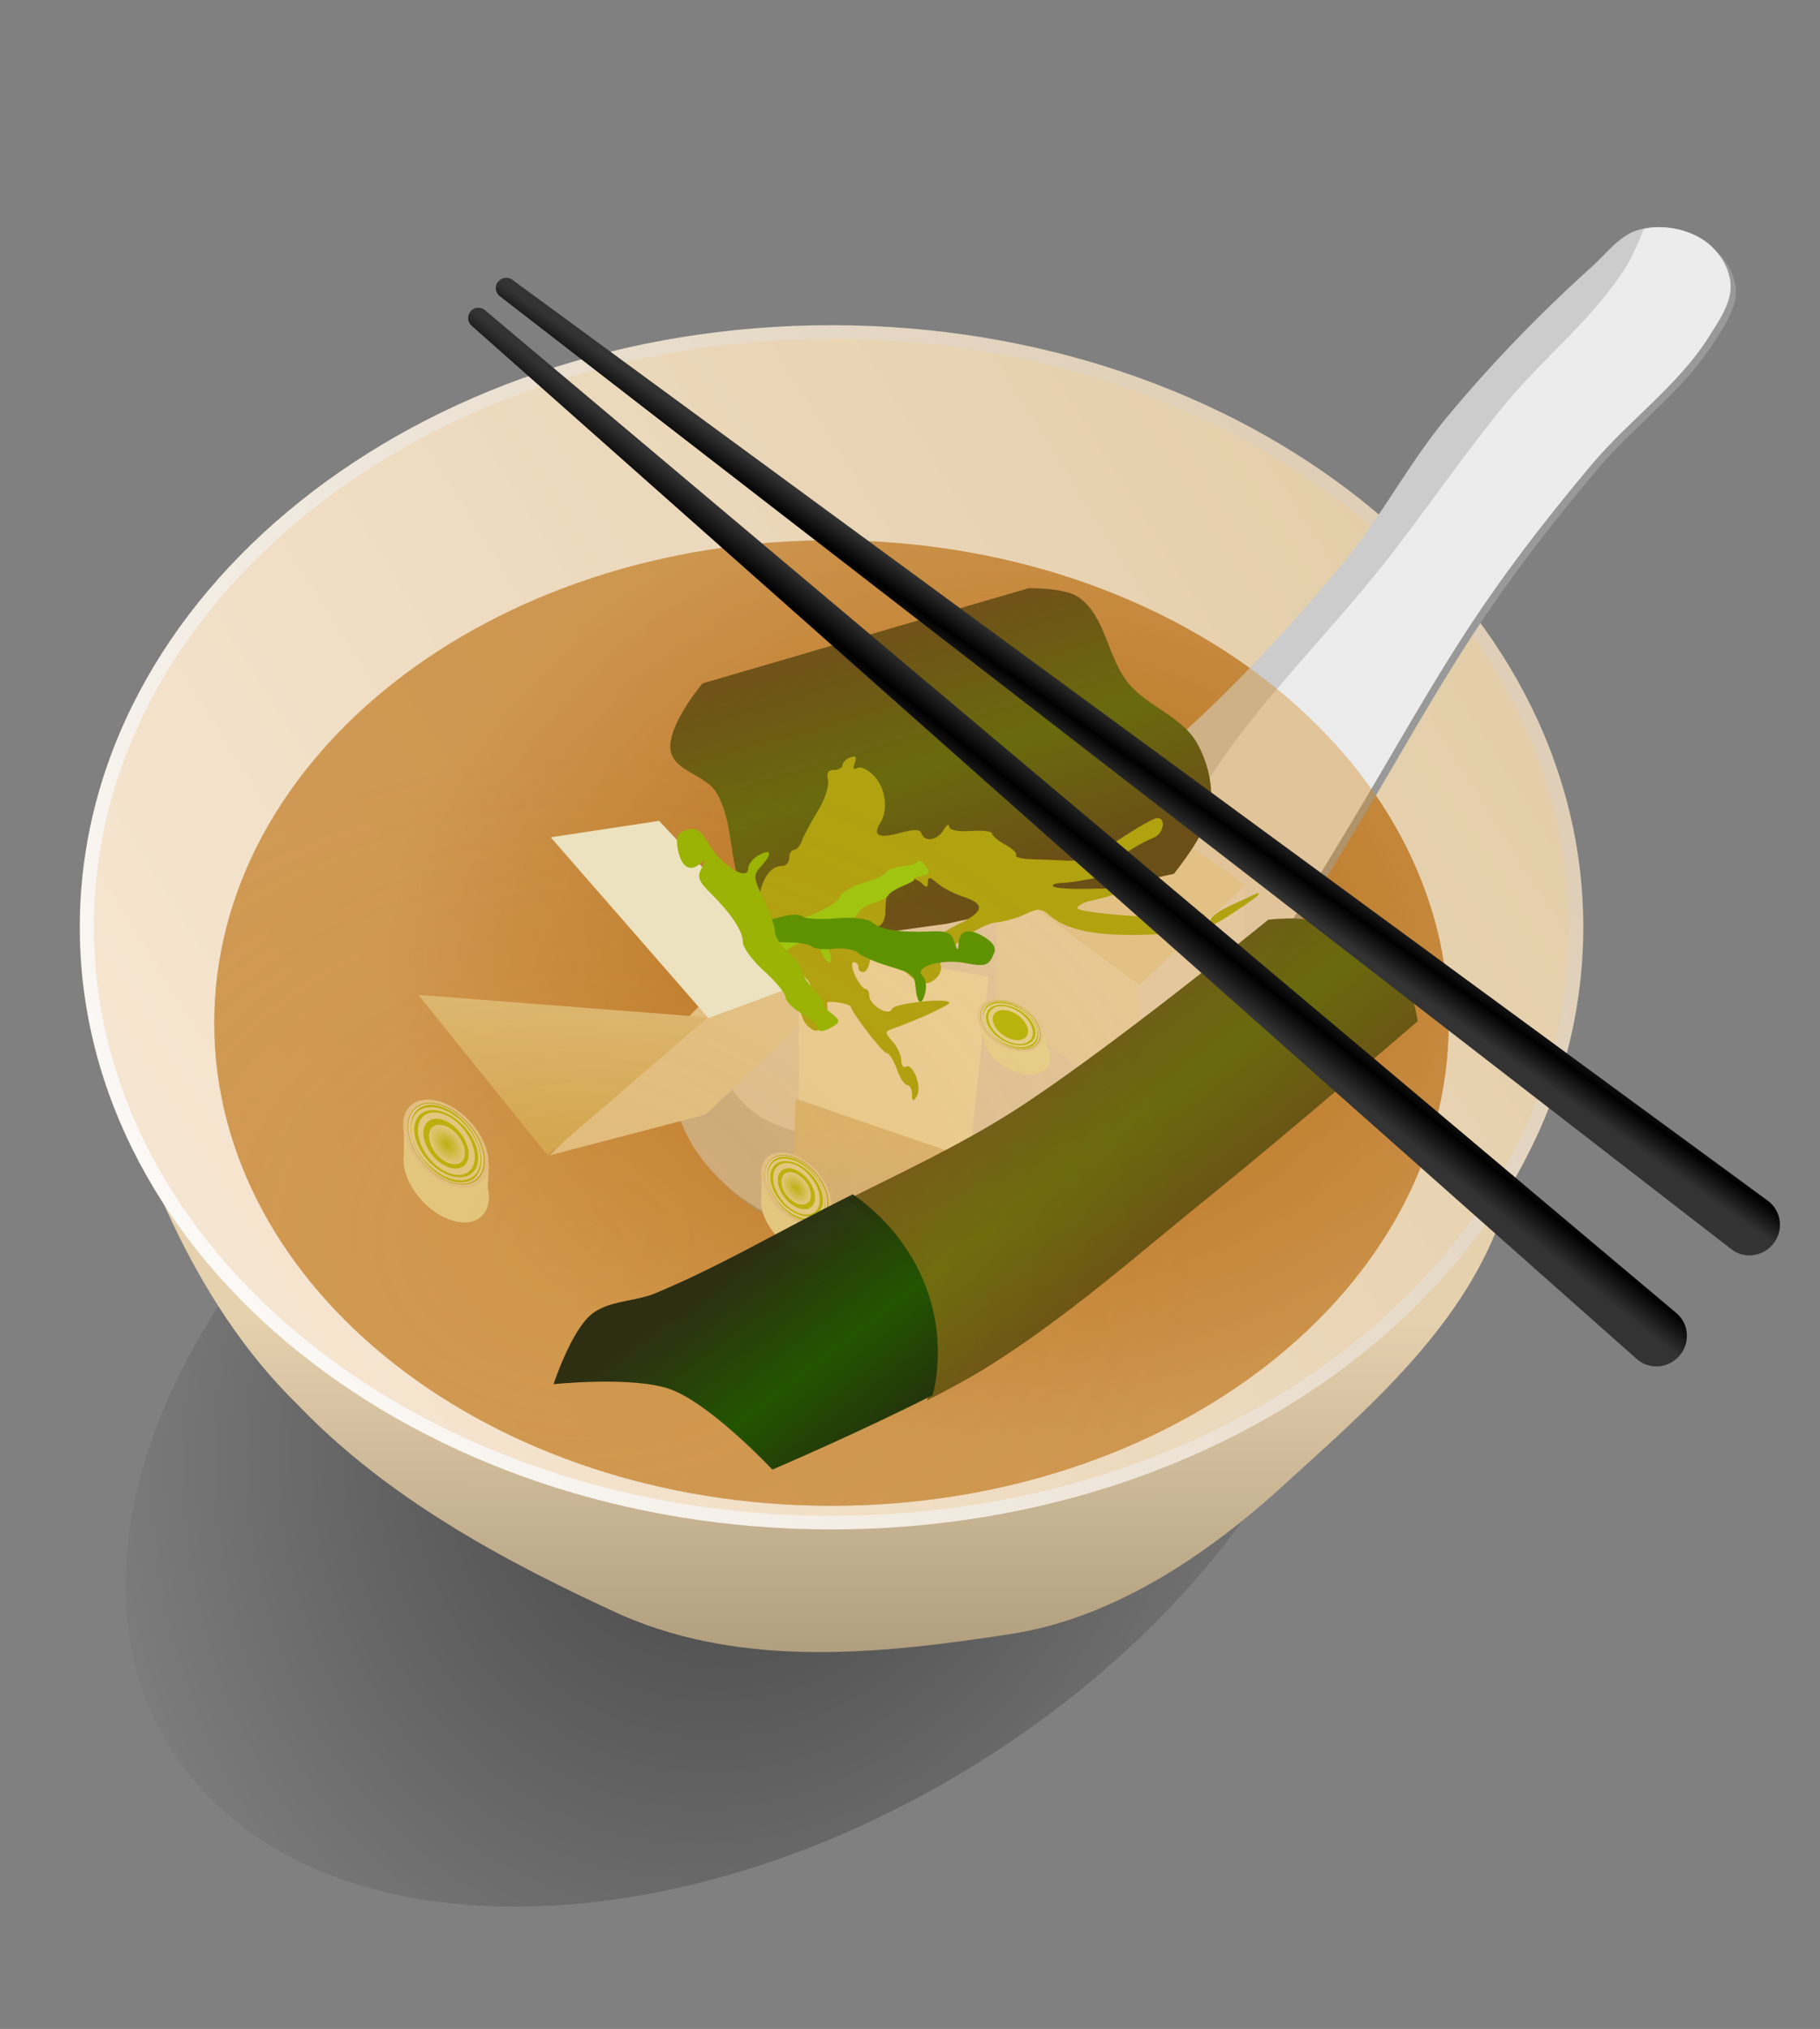
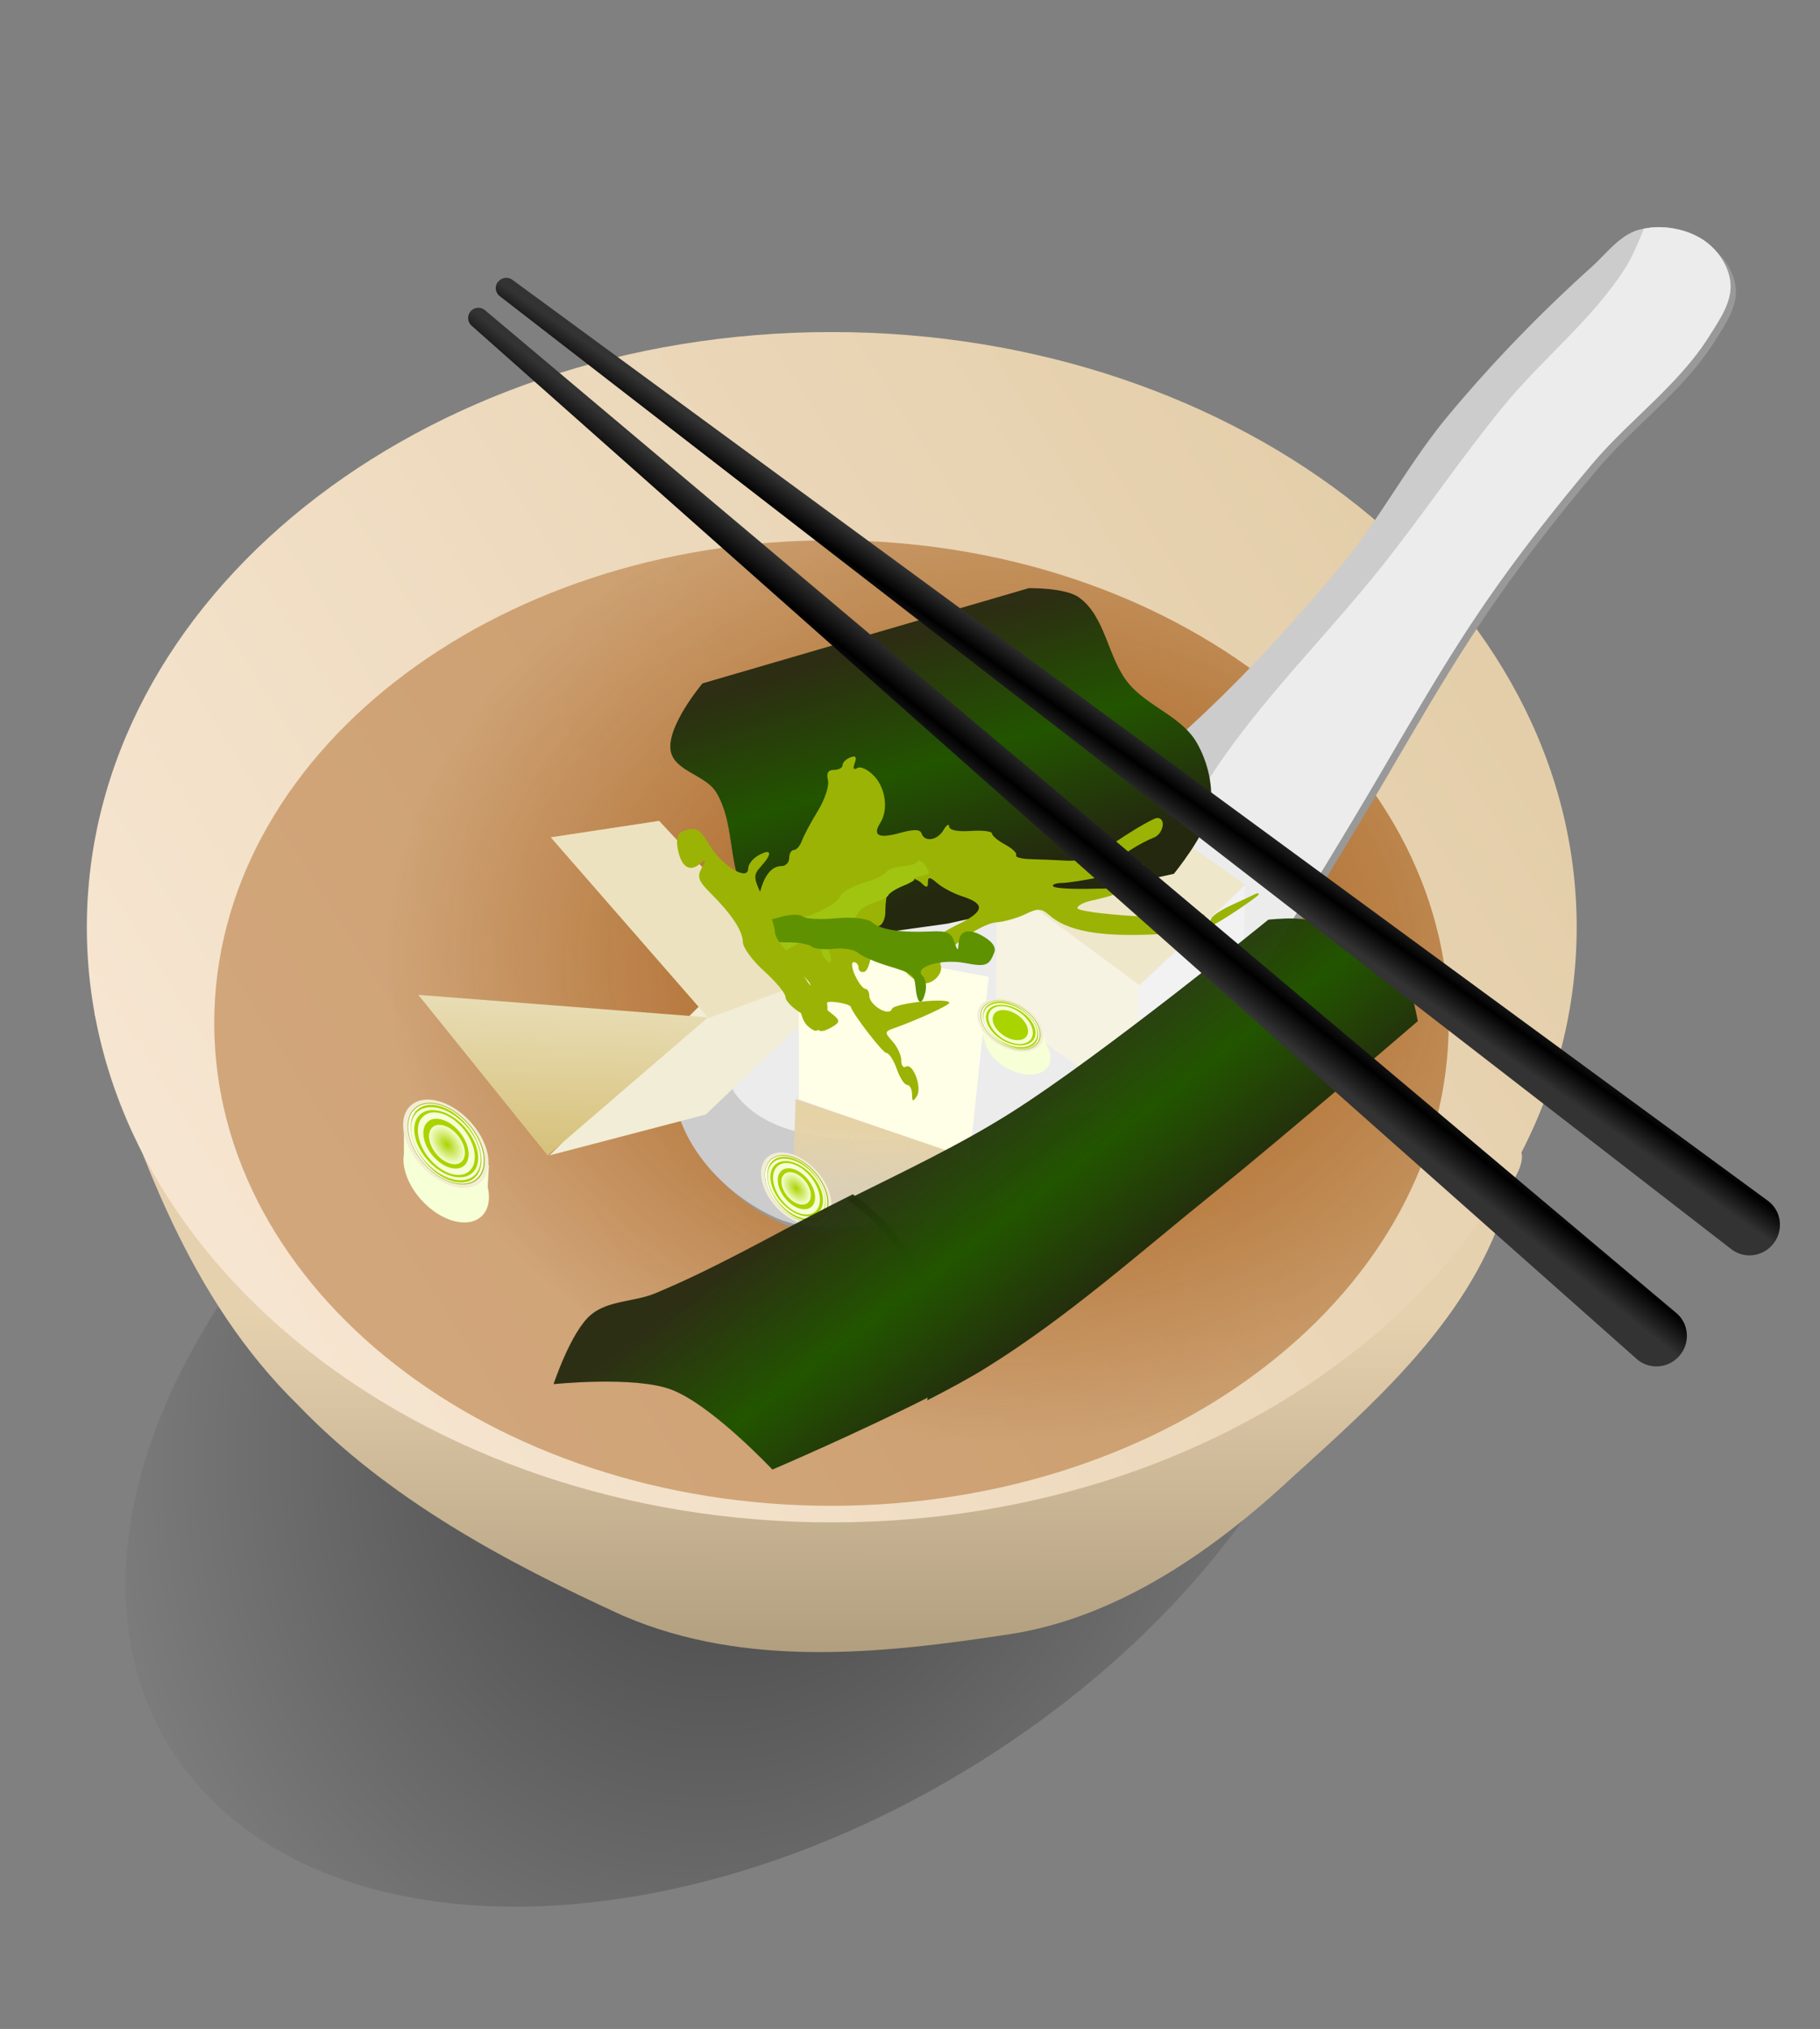
<svg xmlns="http://www.w3.org/2000/svg" xmlns:xlink="http://www.w3.org/1999/xlink" viewBox="0 0 341 380">
  <rect x="0" y="0" width="341" height="380" fill="#808080" stroke="none" />
  <defs>
    <linearGradient id="l" y2="20.466" xlink:href="#b" gradientUnits="userSpaceOnUse" x2="502.22" gradientTransform="translate(1254.3 239.3) scale(.871)" y1="95.419" x1="499.15" />
    <linearGradient id="a">
      <stop offset="0" stop-color="#333" />
      <stop offset=".5" />
      <stop offset="1" stop-color="#333" />
    </linearGradient>
    <linearGradient id="b">
      <stop offset="0" stop-color="#d5bf76" />
      <stop offset="1" stop-color="#fdfdf9" />
    </linearGradient>
    <linearGradient id="c">
      <stop offset="0" stop-color="#24280f" stop-opacity=".945" />
      <stop offset=".5" stop-color="#250" />
      <stop offset="1" stop-color="#24280f" />
    </linearGradient>
    <linearGradient id="g" y2="156.46" gradientUnits="userSpaceOnUse" x2="260.69" y1="272.25" x1="71.428">
      <stop offset="0" stop-color="#f7e6d2" />
      <stop offset="1" stop-color="#e3cda8" />
    </linearGradient>
    <linearGradient id="j" y2="52.256" gradientUnits="userSpaceOnUse" x2="478.71" gradientTransform="translate(1339.3 299.98) scale(.852)" y1="18.315" x1="482.25">
      <stop offset="0" stop-color="#e5d2a7" />
      <stop offset="1" stop-color="#e5d2a7" stop-opacity="0" />
    </linearGradient>
    <linearGradient id="f" y2="422.55" gradientUnits="userSpaceOnUse" x2="619.68" gradientTransform="translate(1109.5 65.264)" y1="285.13" x1="619.78">
      <stop offset="0" stop-color="#e6d1af" />
      <stop offset="1" stop-color="#736345" />
    </linearGradient>
    <linearGradient id="r" y2="512.71" xlink:href="#a" gradientUnits="userSpaceOnUse" x2="1991.5" gradientTransform="matrix(-.863 .222 .222 .863 3390 -619.3)" y1="504.67" x1="1980.8" />
    <linearGradient id="q" y2="498.63" xlink:href="#a" gradientUnits="userSpaceOnUse" x2="2018.4" gradientTransform="matrix(-.793 .406 .406 .793 3191.7 -965.9)" y1="493.07" x1="2007.9" />
    <linearGradient id="d">
      <stop offset="0" stop-color="#f6ffd5" stop-opacity="0" />
      <stop offset="1" stop-color="#f6ffd5" />
    </linearGradient>
    <linearGradient id="p" y2="100.89" xlink:href="#c" gradientUnits="userSpaceOnUse" x2="895" gradientTransform="translate(890.51 254.26)" y1="61.887" x1="865" />
    <linearGradient id="m" y2="26.499" xlink:href="#c" gradientUnits="userSpaceOnUse" x2="461.25" gradientTransform="translate(1365.2 250.69) scale(.849)" y1="-27.501" x1="444.9" />
    <linearGradient id="k" y2="100.89" xlink:href="#c" gradientUnits="userSpaceOnUse" x2="895" gradientTransform="translate(889.51 255.26)" y1="61.887" x1="865" />
    <linearGradient id="i" y2="297.94" gradientUnits="userSpaceOnUse" x2="486.96" gradientTransform="translate(1109.5 65.264)" y1="131.94" x1="720.76">
      <stop offset="0" stop-color="#dfcfb8" />
      <stop offset="1" stop-color="#fff" />
    </linearGradient>
    <radialGradient id="o" gradientUnits="userSpaceOnUse" cy="271.94" cx="126.06" gradientTransform="matrix(1 0 0 .823 0 39.51)" r="110.77">
      <stop offset="0" stop-color="#d0891f" />
      <stop offset="1" stop-color="#d0891f" stop-opacity=".799" />
    </radialGradient>
    <radialGradient id="n" xlink:href="#d" gradientUnits="userSpaceOnUse" cy="32.5" cx="439" gradientTransform="matrix(1 0 0 1.575 0 -18.688)" r="20" />
    <radialGradient id="h" gradientUnits="userSpaceOnUse" cy="208.25" cx="201.71" gradientTransform="matrix(1 0 0 .823 0 39.51)" r="110.77">
      <stop offset="0" stop-color="#a0520a" />
      <stop offset="1" stop-color="#a0520a" stop-opacity=".422" />
    </radialGradient>
    <radialGradient id="e" gradientUnits="userSpaceOnUse" cy="509.97" cx="850.71" gradientTransform="matrix(.607 1.627 -1.482 .345 1090.6 -1049.8)" r="74.831">
      <stop offset="0" />
      <stop offset="1" stop-opacity="0" />
    </radialGradient>
  </defs>
  <path d="M925.54 509.97c0 62.354-33.503 112.9-74.831 112.9s-74.831-50.548-74.831-112.9c0-62.354 33.503-112.9 74.831-112.9s74.831 50.548 74.831 112.9z" transform="matrix(.639 .885 -.93 .608 69.58 -801.223)" opacity=".5" fill="url(#e)" />
  <path d="M1604.5 293.84c8.257 26.312 17.93 53.529 38.082 73.257 16.948 17.672 38.949 29.485 61.009 39.551 23.036 9.895 48.668 7.077 72.507 3.429 20.212-3.114 38.321-15.792 53.097-29.605 16.906-15.281 35.255-31.614 40.798-54.736 4.593-7.21.613-8.74-5.94-8.385l-259.55-23.51z" fill="url(#f)" transform="translate(-1586.82 -104.023)" />
  <path d="M281.85 222.95c0 50.337-49.596 91.144-110.77 91.144-61.179 0-110.77-40.807-110.77-91.144s49.596-91.144 110.77-91.144c61.179 0 110.77 40.807 110.77 91.144z" transform="matrix(1.26 0 0 1.223 -59.72 -99.01)" fill="url(#g)" />
  <path d="M281.85 222.95c0 50.337-49.596 91.144-110.77 91.144-61.179 0-110.77-40.807-110.77-91.144s49.596-91.144 110.77-91.144c61.179 0 110.77 40.807 110.77 91.144z" transform="matrix(1.044 0 0 .992 -22.82 -29.56)" fill="url(#h)" />
-   <path d="M1742.6 164.93c-77.642 0-140.83 50.344-140.83 112.75 0 62.408 63.186 112.79 140.83 112.79 77.642 0 140.87-50.383 140.87-112.79 0-62.408-63.225-112.75-140.87-112.75zm0 2.56c76.468 0 138.23 49.468 138.23 110.19 0 60.726-61.761 110.23-138.23 110.23-76.468 0-138.19-49.504-138.19-110.23s61.722-110.19 138.19-110.19z" style="block-progression:tb;text-indent:0;text-transform:none" color="#000" fill="url(#i)" transform="translate(-1586.82 -104.023)" />
  <path d="M311.28 43.557a14.51 14.51 0 00-3.063.438c-3.684.932-6.173 4.459-9 7-9.641 8.668-18.71 18.03-27 28-7.333 8.818-12.648 19.196-20 28-10.728 12.846-22.197 25.22-35 36-5.87 4.942-12.049 9.748-19 13-12.235 5.722-36.039 8.848-39 11-2.96 2.15-10.237 7.985-14 11-5.83 4.809-11.865 10.124-15 17-2.092 4.59-3.552 10.2-2 15 2.686 8.3 10.062 15.38 18 19 6.982 3.184 15.351 1.62 23 1 8.145-.661 16.281-2.318 24-5 6.337-2.203 12.228-5.583 18-9 4.536-2.686 10.79-4.216 13-9 0 0 5.218-10.063 8-15 7.045-12.5 14.598-24.708 22-37 8.258-13.713 15.94-27.804 25-41 6.19-9.015 12.966-17.63 20-26 6.982-8.31 16.224-14.812 22-24 1.911-3.04 4.32-6.425 4-10-.28-3.133-2.384-6.254-5-8-2.529-1.69-5.8-2.543-8.937-2.438z" fill="#999" />
  <path d="M310.28 42.557a14.51 14.51 0 00-3.063.438c-3.684.932-6.173 4.459-9 7-9.641 8.668-18.71 18.03-27 28-7.333 8.818-12.648 19.196-20 28-10.728 12.846-22.197 25.22-35 36-5.87 4.942-12.049 9.748-19 13-12.235 5.722-36.039 8.848-39 11-2.96 2.15-10.237 7.985-14 11-5.83 4.809-11.865 10.124-15 17-2.092 4.59-3.552 10.2-2 15 2.686 8.3 10.062 15.38 18 19 6.982 3.184 15.351 1.62 23 1 8.145-.661 16.281-2.318 24-5 6.337-2.203 12.228-5.583 18-9 4.536-2.686 10.79-4.216 13-9 0 0 5.218-10.063 8-15 7.045-12.5 14.598-24.708 22-37 8.258-13.713 15.94-27.804 25-41 6.19-9.015 12.966-17.63 20-26 6.982-8.31 16.224-14.812 22-24 1.911-3.04 4.32-6.425 4-10-.28-3.133-2.384-6.254-5-8-2.529-1.69-5.8-2.543-8.937-2.438z" fill="#ccc" />
  <path d="M310.28 42.557c-.774.026-1.536.135-2.281.281-.974 2.48-2.24 5.392-3.375 7.188-6.198 9.802-15.658 17.147-23 26.125-7.864 9.615-14.814 19.955-22.531 29.688-9.755 12.302-21.026 23.389-30.031 36.25-5.744 8.203-15.188 25.938-15.188 25.938s-23.518.09-34.906 2.625c-8.854 1.97-17.931 4.563-25.438 9.656-6.245 4.237-12.317 9.78-15.281 16.719-1.019 2.384-2.073 5.665-.532 7.75 7.67 10.376 24.792 8.433 37.688 8.875 7.257.249 14.433-1.862 21.5-3.531 7.803-1.843 18.175-4.88 28.375-8.063 1.764-3.368 4.126-7.847 5.938-11.062 7.045-12.5 14.598-24.708 22-37 8.257-13.713 15.94-27.804 25-41 6.189-9.014 12.966-17.629 20-26 6.982-8.308 16.224-14.812 22-24 1.91-3.04 4.32-6.424 4-10-.28-3.132-2.385-6.254-5-8-2.53-1.689-5.8-2.542-8.938-2.437z" fill="#ececec" />
  <path d="M102.98 216.387l29.237-7.646 20-19-2.5-7-16 3z" fill="#f2edd6" />
  <path d="M149.68 205.847v-29.536l35.564 6.63-3.617 34.359z" fill="#ffffe8" />
  <path d="M1735.9 309.87l-.603 16.878 27.125 13.864 5.425-19.892z" fill="url(#j)" transform="translate(-1586.82 -104.023)" />
  <path d="M186.88 164.277l-.29 24.466 26.736 19.105.99-24.756z" fill="#f6f3e3" />
  <path d="M213.68 207.267l19.31-17.824.248-23.518-20.052 19.062z" fill="#f2f2f2" />
  <path d="M197.58 154.937l-10.853 9.76 26.739 19.802 19.803-18.818-11.597-8.162-24.092-2.582z" fill="#efe7ca" />
  <path d="M1829.4 276.05c-2.289-.072-4.938.219-4.938.219s-31.103 25.299-48 36c-9.864 6.247-20.478 11.22-30.937 16.438 9.68 6.753 15.937 17.483 15.937 29.562 0 2.755-.32 5.448-.937 8.031 4.095-2.09 7.935-4.173 10.938-6.031 15.363-9.509 28.92-21.678 43-33 12.905-10.377 38-32 38-32s-1.37-8.119-4-11c-4.222-4.626-10.888-6.634-17-8-.57-.127-1.3-.195-2.062-.219z" fill="url(#k)" transform="translate(-1586.82 -104.023)" />
  <path d="M1665.2 290.35l24.219 30.069 30.042-25.851-54.261-4.218z" fill="url(#l)" transform="translate(-1586.82 -104.023)" />
  <path d="M1712.5 244.75c.76 3.732 6.495 4.4 8.492 7.643 3.385 5.495 2.259 12.884 5.095 18.682 1.865 3.814 7.643 10.19 7.643 10.19l30.57-4.246 42.46-9.341s6.062-7.384 6.793-11.89c.694-4.273-.37-8.995-2.547-12.737-2.827-4.856-9.159-6.709-12.738-11.04-3.96-4.79-4.258-12.56-9.341-16.133-2.59-1.82-9.341-1.699-9.341-1.699l-61.141 17.833s-6.879 8.147-5.945 12.738z" fill="url(#m)" transform="translate(-1586.82 -104.023)" />
  <path d="M75.68 209.287v6.853a7.023 7.023 0 000 2.14v.164l.029.02c.347 2.086 1.498 4.394 3.364 6.409 3.646 3.937 8.633 5.255 11.133 2.94 1.337-1.24 1.693-3.274 1.176-5.494l.221-4.097-3.942-2.207c-1.932-1.913-4.173-3.127-6.207-3.49l-5.774-3.238z" fill="#f6ffd5" />
  <path d="M88.058 210.014c3.647 3.937 4.577 9.004 2.076 11.32s-7.481 1-11.127-2.937-4.577-9.003-2.076-11.32c2.5-2.314 7.481-1 11.127 2.937z" fill="#f2edd6" />
  <path d="M87.696 210.32c3.295 3.643 4.136 8.332 1.877 10.475s-6.761.926-10.056-2.717-4.136-8.332-1.876-10.476c2.258-2.142 6.76-.925 10.055 2.718z" fill="#a7bd02" />
  <path d="M87.564 210.397c3.225 3.57 4.048 8.165 1.836 10.265s-6.617.907-9.841-2.663-4.048-8.164-1.837-10.264c2.211-2.1 6.617-.907 9.842 2.662z" fill="#fdfbff" />
  <path d="M87.333 210.507c3.026 3.466 3.799 7.927 1.723 9.966s-6.209.881-9.235-2.585-3.798-7.927-1.723-9.966c2.075-2.038 6.21-.88 9.235 2.585z" fill="#aad400" />
  <path d="M87.227 210.736c2.976 3.258 3.735 7.452 1.694 9.369s-6.107.827-9.083-2.43-3.736-7.453-1.695-9.37c2.04-1.916 6.107-.827 9.084 2.43z" fill="#f6ffd5" />
  <path d="M86.99 211.01c2.728 2.998 3.424 6.858 1.553 8.622s-5.598.762-8.326-2.236-3.424-6.859-1.553-8.623c1.87-1.763 5.598-.762 8.326 2.237z" fill="#aad400" />
  <path d="M86.641 211.228c2.43 2.792 3.05 6.384 1.384 8.026s-4.986.71-7.416-2.082-3.05-6.384-1.384-8.026c1.666-1.64 4.986-.709 7.416 2.082z" fill="#f6ffd5" />
  <path d="M85.963 211.832c1.933 2.22 2.426 5.079 1.1 6.385s-3.966.565-5.9-1.656-2.426-5.079-1.1-6.385c1.325-1.306 3.966-.564 5.9 1.656z" fill="#aad400" />
  <path d="M459 32.5c0 17.397-8.95 31.5-20 31.5s-20-14.103-20-31.5S427.95 1 439 1c11.046 0 20 14.103 20 31.5z" transform="matrix(.095 -.093 .088 .101 39.18 251.907)" fill="url(#n)" />
  <path d="M183.08 190.357l1.396 4.524c.063.461.21.937.436 1.412l.033.108.023.007c.655 1.307 1.884 2.596 3.526 3.546 3.21 1.856 6.77 1.71 7.948-.327.63-1.09.45-2.506-.343-3.867l-.688-2.749-3.052-.654c-1.665-.869-3.392-1.214-4.808-1.038l-4.471-.962z" fill="#f6ffd5" />
  <path d="M191.44 188.302c3.21 1.855 4.856 5.01 3.677 7.049s-4.735 2.184-7.943.329-4.856-5.012-3.677-7.05c1.178-2.037 4.735-2.184 7.944-.328z" fill="#f2edd6" />
  <path d="M191.253 188.598c2.917 1.734 4.428 4.658 3.373 6.533s-4.275 1.988-7.192.255-4.428-4.658-3.373-6.533c1.055-1.875 4.275-1.989 7.192-.255z" fill="#a7bd02" />
  <path d="M191.183 188.662c2.856 1.7 4.335 4.565 3.303 6.402s-4.183 1.947-7.039.247-4.335-4.564-3.303-6.401c1.032-1.836 4.183-1.947 7.039-.248z" fill="#fdfbff" />
  <path d="M191.08 188.792c2.703 1.671 4.122 4.459 3.167 6.228s-3.92 1.846-6.623.174-4.122-4.459-3.168-6.227c.954-1.768 3.92-1.847 6.623-.175z" fill="#aad400" />
  <path d="M191.038 188.95c2.629 1.545 3.985 4.158 3.028 5.84s-3.863 1.79-6.491.246-3.985-4.159-3.028-5.84c.957-1.68 3.863-1.79 6.491-.246z" fill="#f6ffd5" />
  <path d="M190.955 189.192c2.412 1.424 3.658 3.83 2.782 5.375s-3.54 1.644-5.951.22-3.658-3.83-2.782-5.375c.875-1.546 3.54-1.644 5.951-.22z" fill="#aad400" />
  <path d="M190.738 189.41c2.173 1.348 3.314 3.593 2.549 5.016s-3.147 1.484-5.32.137-3.314-3.593-2.548-5.016c.765-1.423 3.147-1.484 5.32-.137z" fill="#f6ffd5" />
  <path d="M190.409 189.941c1.728 1.072 2.636 2.859 2.027 3.991s-2.503 1.18-4.232.109-2.636-2.859-2.027-3.991c.608-1.132 2.503-1.18 4.232-.109z" fill="#aad400" />
  <path d="M459 32.5c0 17.397-8.95 31.5-20 31.5s-20-14.103-20-31.5S427.95 1 439 1c11.046 0 20 14.103 20 31.5z" transform="matrix(.044 -.081 .078 .049 167.68 225.937)" fill="url(#n)" />
-   <path d="M142.68 218.587v5.642a5.776 5.776 0 000 1.762v.135l.024.016c.286 1.718 1.233 3.619 2.77 5.277 3.002 3.242 7.108 4.327 9.165 2.42 1.102-1.02 1.394-2.695.969-4.523l.182-3.372-3.246-1.818c-1.59-1.575-3.436-2.574-5.11-2.872l-4.754-2.667z" fill="#f6ffd5" />
  <path d="M152.904 219.187c3.003 3.241 3.769 7.413 1.71 9.32s-6.16.824-9.162-2.418-3.768-7.413-1.71-9.32c2.059-1.906 6.16-.823 9.162 2.418z" fill="#f2edd6" />
  <path d="M152.63 219.443c2.713 3 3.405 6.86 1.545 8.625s-5.567.762-8.28-2.237-3.405-6.86-1.545-8.625c1.86-1.764 5.567-.763 8.28 2.237z" fill="#a7bd02" />
  <path d="M152.474 219.508c2.655 2.939 3.332 6.722 1.511 8.45s-5.447.748-8.102-2.191-3.333-6.722-1.512-8.451c1.82-1.729 5.448-.747 8.103 2.192z" fill="#fdfbff" />
  <path d="M152.31 219.597c2.49 2.853 3.127 6.526 1.418 8.205s-5.112.725-7.604-2.129-3.127-6.526-1.418-8.205c1.708-1.678 5.112-.725 7.603 2.129z" fill="#aad400" />
  <path d="M152.267 219.784c2.45 2.683 3.076 6.136 1.396 7.714s-5.029.682-7.48-2.001-3.075-6.136-1.395-7.714c1.68-1.577 5.029-.681 7.48 2.001z" fill="#f6ffd5" />
  <path d="M152.06 220.008c2.247 2.47 2.82 5.647 1.28 7.1s-4.61.627-6.855-1.842-2.82-5.647-1.28-7.1c1.54-1.451 4.61-.627 6.856 1.842z" fill="#aad400" />
  <path d="M151.712 220.196c2 2.298 2.51 5.256 1.139 6.608s-4.106.583-6.106-1.715-2.511-5.255-1.14-6.607c1.372-1.352 4.106-.584 6.107 1.714z" fill="#f6ffd5" />
  <path d="M151.197 220.696c1.592 1.828 1.998 4.181.907 5.257s-3.267.464-4.858-1.364-1.998-4.181-.907-5.257c1.092-1.075 3.267-.465 4.858 1.364z" fill="#aad400" />
  <path d="M459 32.5c0 17.397-8.95 31.5-20 31.5s-20-14.103-20-31.5S427.95 1 439 1c11.046 0 20 14.103 20 31.5z" transform="matrix(.078 -.077 .072 .083 112.58 253.677)" fill="url(#n)" />
  <path d="M170.88 204.947c-.01-.962-.421-1.75-.918-1.75s-1.372-1.35-1.948-3-1.458-3-1.961-3c-.659 0-6.248-7.25-6.652-8.626-.185-.634-4.551-1.321-4.443-.7.244 1.404-.086 2.766-1.033 4.262-.752 1.19-1.178 1.211-2.484.127-1.732-1.437-2.172-6.063-.576-6.063.55 0 1-.669 1-1.487 0-1.48-3.432-3.335-12-6.488-5.69-2.094-6.705-5.025-1.74-5.025 2.003 0 3.449-.515 3.51-1.25.53-6.41 2.193-9.75 4.852-9.75.757 0 1.377-.675 1.377-1.5s.398-1.5.884-1.5 1.165-.787 1.51-1.75 1.693-3.484 2.996-5.603c1.303-2.119 2.146-4.707 1.873-5.75-.336-1.285.025-1.897 1.12-1.897.89 0 1.617-.402 1.617-.893s.652-1.143 1.45-1.449c1.017-.39 1.264-.076.83 1.057-.397 1.035-.221 1.367.49.927.612-.378 2.038.308 3.17 1.524 2.161 2.32 2.668 6.326 1.111 8.786-1.484 2.347-.288 2.952 3.672 1.859 2.647-.731 3.812-.707 4.075.083.565 1.693 2.98 1.316 4.122-.644.561-.963 1.033-1.25 1.05-.64.018.672 1.608.997 4.03.824 2.2-.156 4 .056 4 .472s1.11 1.35 2.466 2.076 2.28 1.622 2.05 1.992c-.228.37 1.025.704 2.785.744 1.76.04 4.787.164 6.728.277 2.672.155 5.027-.79 9.702-3.895 3.394-2.255 6.644-4.1 7.22-4.1 1.746 0 1.175 3.017-.7 3.707-.963.354-2.855 1.351-4.204 2.216l-2.453 1.573 2.953.595c1.876.378 2.406.789 1.453 1.127-2.76.979-12.473 2.912-14.815 2.949-1.273.02-2.034.317-1.692.66.343.342 3.634.533 7.315.424 6.613-.196 6.588.77-.058 2.197-1.512.324-2.75.965-2.75 1.424 0 1.072 20.138 2.396 22.524 1.48 1.242-.476 1.579-.327 1.082.478-.398.643-.247 1.17.335 1.17.583 0 1.06-.43 1.06-.953 0-.524 1.687-1.725 3.75-2.668 2.062-.944 4.087-1.891 4.5-2.106.412-.215.75-.215.75 0s-2.356 1.917-5.236 3.782c-4.86 3.15-5.928 3.42-14.895 3.78-9.943.4-15.787-.706-19.123-3.62-1.5-1.31-2.152-1.34-4.5-.198-1.51.734-3.963 1.426-5.452 1.54-3.28.248-11.099 6.207-10.43 7.95.565 1.47-1.21 3.493-3.064 3.493-.715 0-2.144-.844-3.175-1.875-1.031-1.031-2.494-2.104-3.25-2.383-1.05-.388-.844-1.06.875-2.847l2.25-2.34v2.282c0 1.266-.445 2.006-1 1.663-.55-.34-1-.142-1 .44 0 1.621 2.986 1.26 3.638-.44.317-.825 1.203-1.5 1.969-1.5s1.393-.41 1.393-.911c0-.501 2.046-1.901 4.546-3.112 5.046-2.443 5.289-3.884.891-5.295-1.615-.519-3.725-1.63-4.687-2.468-1.389-1.21-1.75-1.245-1.75-.17 0 1.055-.267 1.089-1.2.156-.66-.66-2.183-1.2-3.383-1.2-2.225 0-3.376 2.253-3.403 6.666-.01 1.192-.528 2.338-1.156 2.548-.628.209-1.249 2.14-1.38 4.293s-.741 4.08-1.357 4.286c-.617.205-1.121-.114-1.121-.71s-.408-1.083-.906-1.083c-.498 0-.386 1.121.25 2.492.636 1.37 1.493 2.496 1.906 2.5.412.004.75.574.75 1.267 0 1.813 3.738 4.027 4.242 2.513.362-1.085 10.757-2.193 10.757-1.146 0 .458-6.247 3.32-10.386 4.76-1.753.61-1.77.782-.25 2.463.9.994 1.637 2.587 1.637 3.538 0 .952.384 1.493.853 1.203 1.33-.821 3.096 3.879 2.069 5.502-.72 1.136-.895 1.07-.907-.342z" fill="#9bb305" />
-   <path d="M281.85 222.95c0 50.337-49.596 91.144-110.77 91.144-61.179 0-110.77-40.807-110.77-91.144s49.596-91.144 110.77-91.144c61.179 0 110.77 40.807 110.77 91.144z" transform="matrix(1.044 0 0 .992 -22.82 -29.56)" fill-opacity=".511" fill="url(#o)" />
  <path d="M1746.6 327.7c-1.694.845-3.38 1.698-5.063 2.563-10.607 5.45-20.982 11.436-32 16-3.895 1.613-8.773 1.286-12 4-3.766 3.168-7 13-7 13s15.122-1.565 22 1c7.561 2.818 19 15 19 15s16.526-7.063 30.062-13.97c.618-2.583.938-5.276.938-8.03 0-12.08-6.257-22.81-15.938-29.563z" fill="url(#p)" transform="translate(-1586.82 -104.023)" />
  <path d="M103.18 156.817l20.319-3.079 27.963 30.004-18.727 6.94z" fill="#ece2c0" />
  <path d="M1689.9 261.04l-25.757 28.029 1.034 1.279 54.261 4.218 1.306-1.143z" fill="url(#l)" transform="translate(-1586.82 -104.023)" />
  <path d="M171.78 161.527c-.135.285-1.386.623-2.78.752-1.394.128-2.715.613-2.935 1.078-.22.465-2.093 1.35-4.163 1.967s-4.026 1.679-4.348 2.358c-.644 1.362-3.021 2.796-6.95 4.191-2.109.749-2.554 1.206-2.47 2.534.087 1.37.012 1.429-.489.375-.776-1.63-2.151-1.389-3.61.631-.775 1.075-.91 1.903-.398 2.438 1.337 1.4 1.816 1.375 4.278-.222 2.742-1.779 6.757-2.143 6.001-.545-.248.525-.01 1.553.536 2.285 1.19 1.607 1.615 1.016.92-1.281-.47-1.551-.297-1.851 2.249-3.902 1.517-1.223 2.996-2.725 3.286-3.34.29-.614 1.577-1.41 2.858-1.771 1.282-.36 2.496-1.004 2.697-1.43.202-.426 1.468-1.217 2.813-1.757 1.345-.54 2.242-1.09 1.992-1.222-.25-.132.351-.408 1.335-.613 1.534-.32 1.69-.528 1.096-1.464-.849-1.339-1.593-1.75-1.918-1.062z" fill="#a1c410" />
  <path d="M142.18 172.267c.318.292 2.078.074 3.912-.483 1.833-.557 3.758-.623 4.277-.148.518.476 3.35.631 6.292.345 2.943-.287 5.97.048 6.728.743 1.52 1.395 5.274 1.984 10.975 1.724 3.059-.139 3.86.21 4.438 1.937.598 1.783.722 1.817.814.223.142-2.465 2.01-2.87 4.9-1.063 1.54.962 2.138 1.941 1.765 2.884-.972 2.466-1.592 2.681-5.538 1.928-4.394-.84-9.67.771-7.887 2.407.585.537.81 1.965.5 3.173-.68 2.651-1.522 2.121-1.827-1.15-.206-2.207-.58-2.499-4.866-3.784-2.554-.766-5.204-1.908-5.89-2.536-.685-.629-2.727-.975-4.537-.77s-3.681.016-4.157-.42c-.476-.437-2.488-.785-4.472-.775-1.985.01-3.405-.224-3.157-.52.248-.297-.655-.337-2.008-.089-2.11.387-2.415.204-2.146-1.29.385-2.135 1.116-3.04 1.884-2.336z" fill="#5f9200" />
  <path d="M153.18 192.367c0-.431-1.35-1.582-3-2.557-1.65-.974-3-2.347-3-3.051 0-.704-1.8-2.895-4-4.87s-4-4.433-4-5.461c0-2.063-2.103-5.228-6.148-9.253-2.17-2.16-2.454-2.987-1.573-4.58.91-1.645.851-1.76-.385-.75-1.914 1.562-3.475.459-4.097-2.893-.33-1.784-.014-2.887.933-3.25 2.474-.95 3.052-.64 5.164 2.778 2.352 3.805 7.106 6.605 7.106 4.185 0-.794.9-1.925 2-2.514 2.413-1.29 2.592-.31.388 2.124-1.488 1.645-1.45 2.118.5 6.145 1.162 2.4 2.112 5.124 2.112 6.054 0 .93 1.125 2.669 2.5 3.864 1.375 1.196 2.5 2.702 2.5 3.348 0 .645 1.104 2.364 2.452 3.82s2.136 2.66 1.75 2.677.196.71 1.293 1.54c1.712 1.293 1.783 1.642.5 2.453-1.834 1.16-2.995 1.233-2.995.191z" fill="#9bb305" />
  <path d="M1680.1 156.82c-.64.85-.462 2.037.378 2.687l230.72 178.47c2.49 1.926 6.064 1.394 7.957-1.12 1.894-2.515 1.419-6.097-1.12-7.958l-235.2-172.46a1.923 1.923 0 00-2.687.379z" fill="url(#q)" transform="translate(-1586.82 -104.023)" />
  <path d="M1675 162.33a1.923 1.923 0 00.198 2.706l218.27 193.5c2.355 2.089 5.957 1.797 8.014-.586 2.058-2.382 1.823-5.987-.586-8.014l-223.2-187.81a1.924 1.924 0 00-2.706.198z" fill="url(#r)" transform="translate(-1586.82 -104.023)" />
</svg>